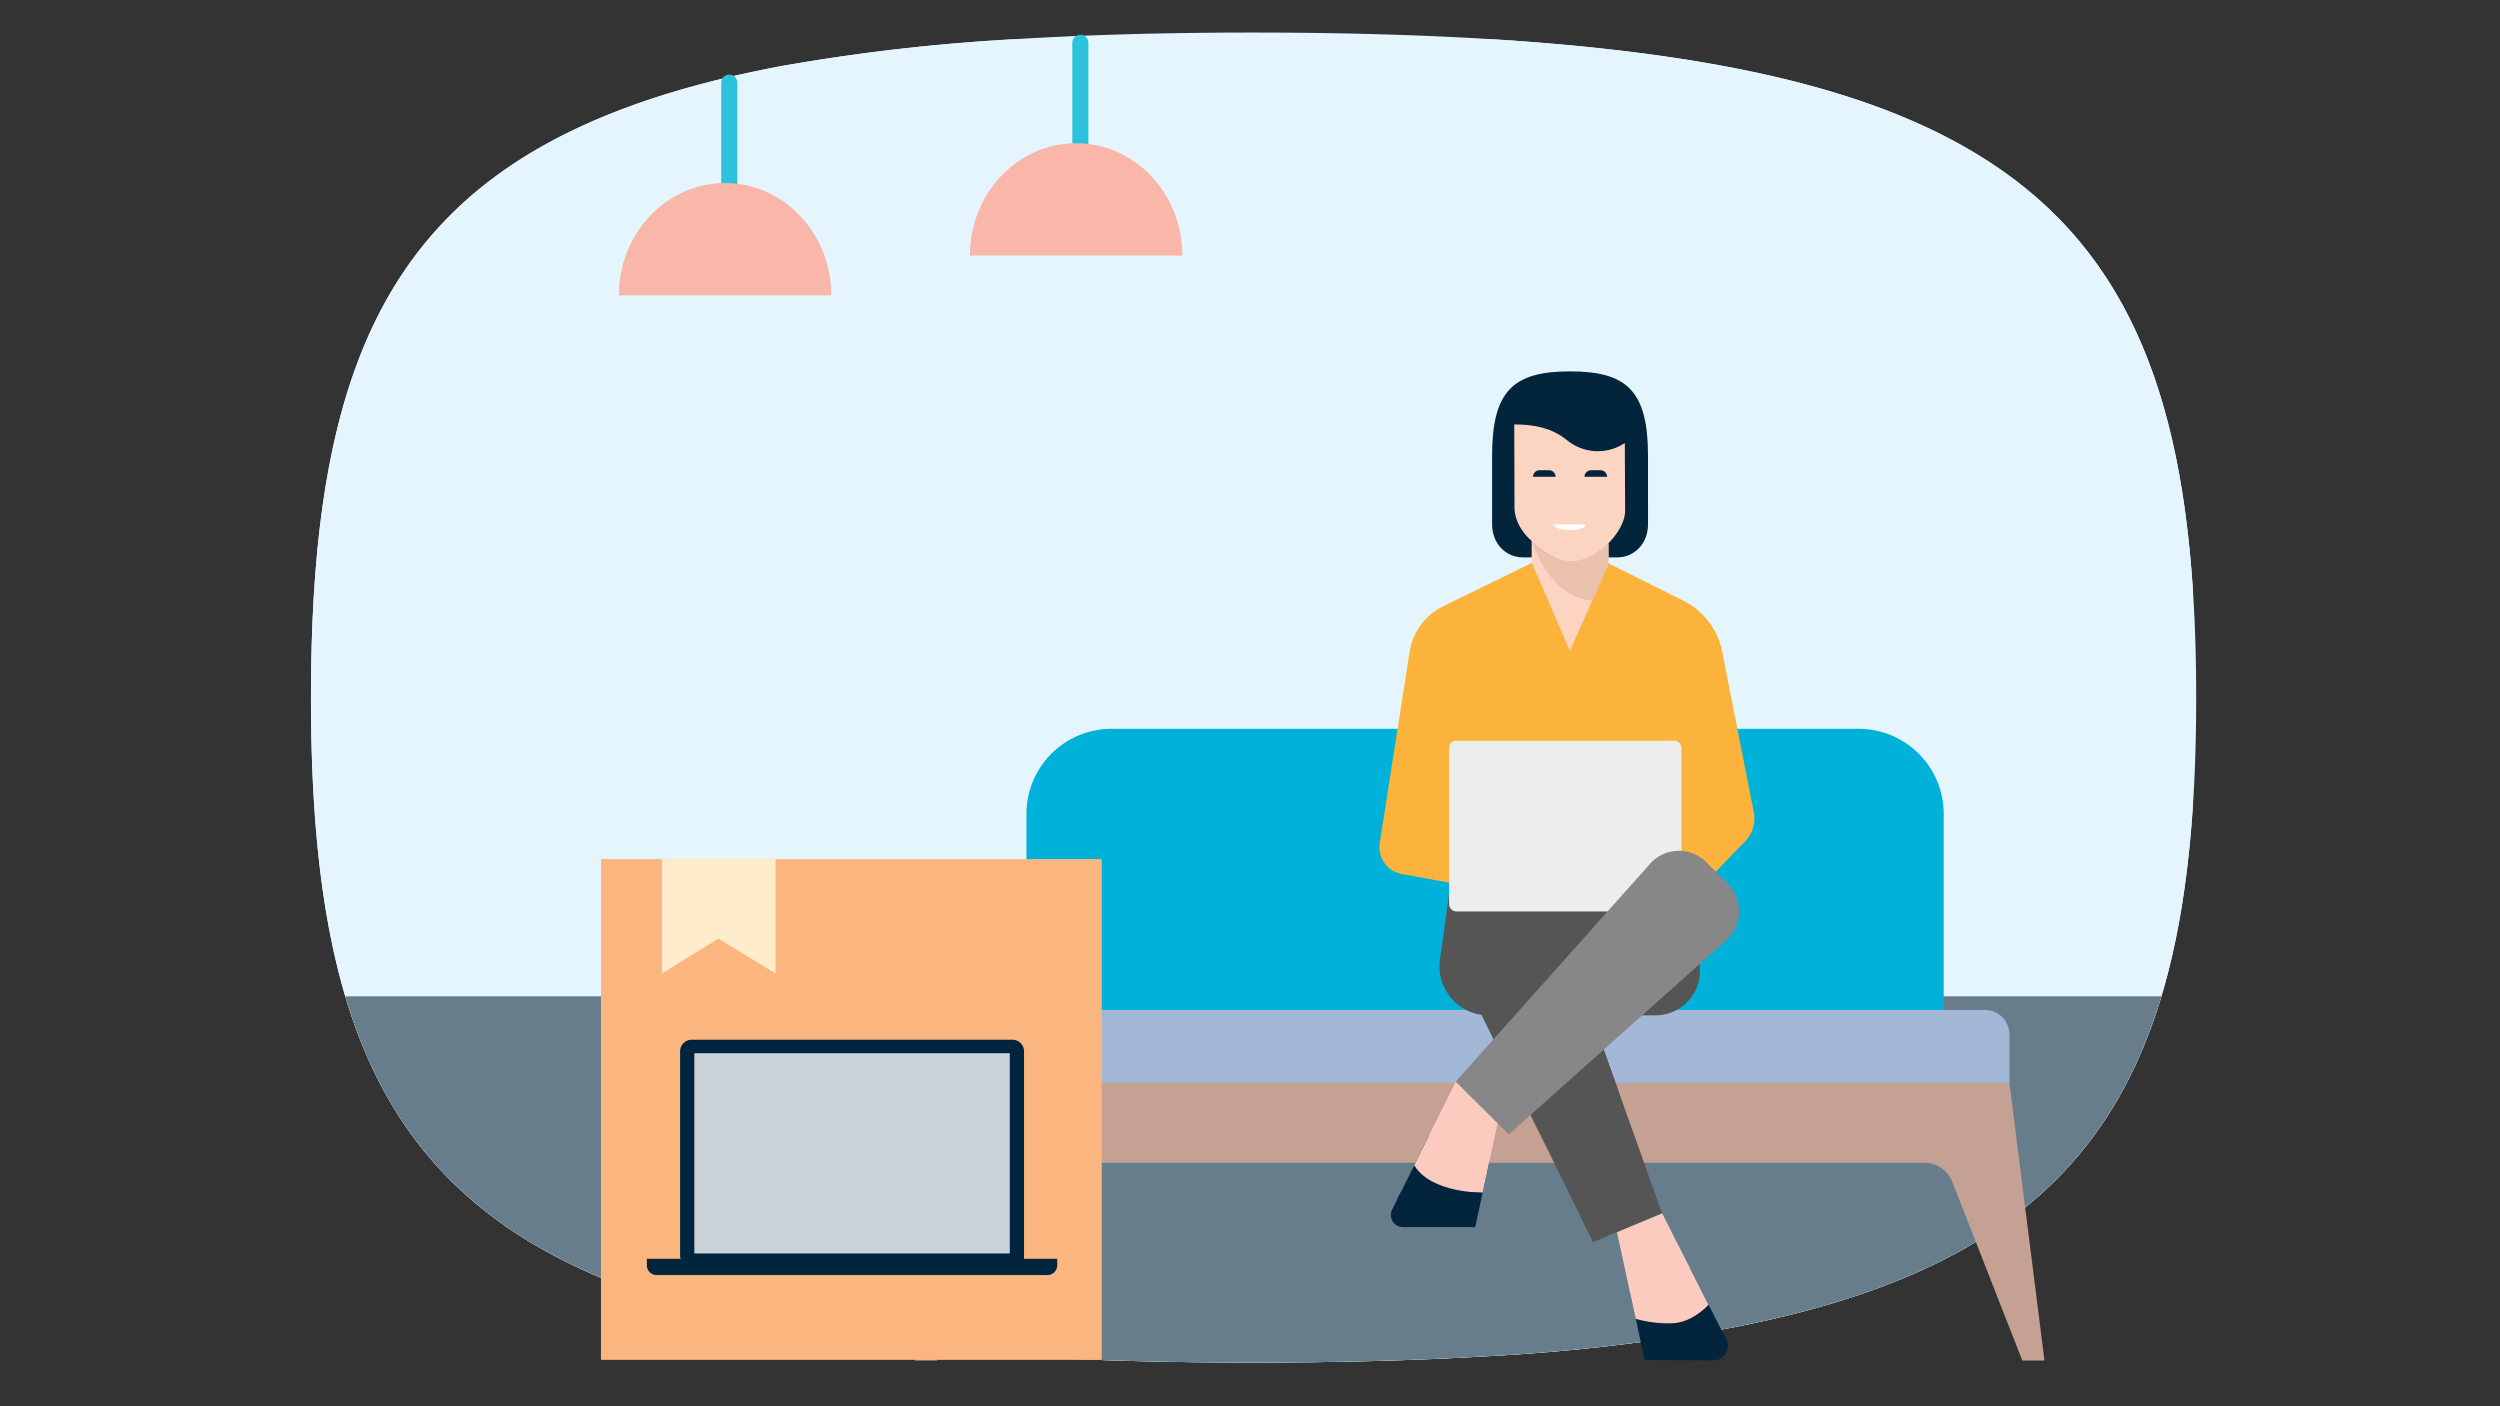
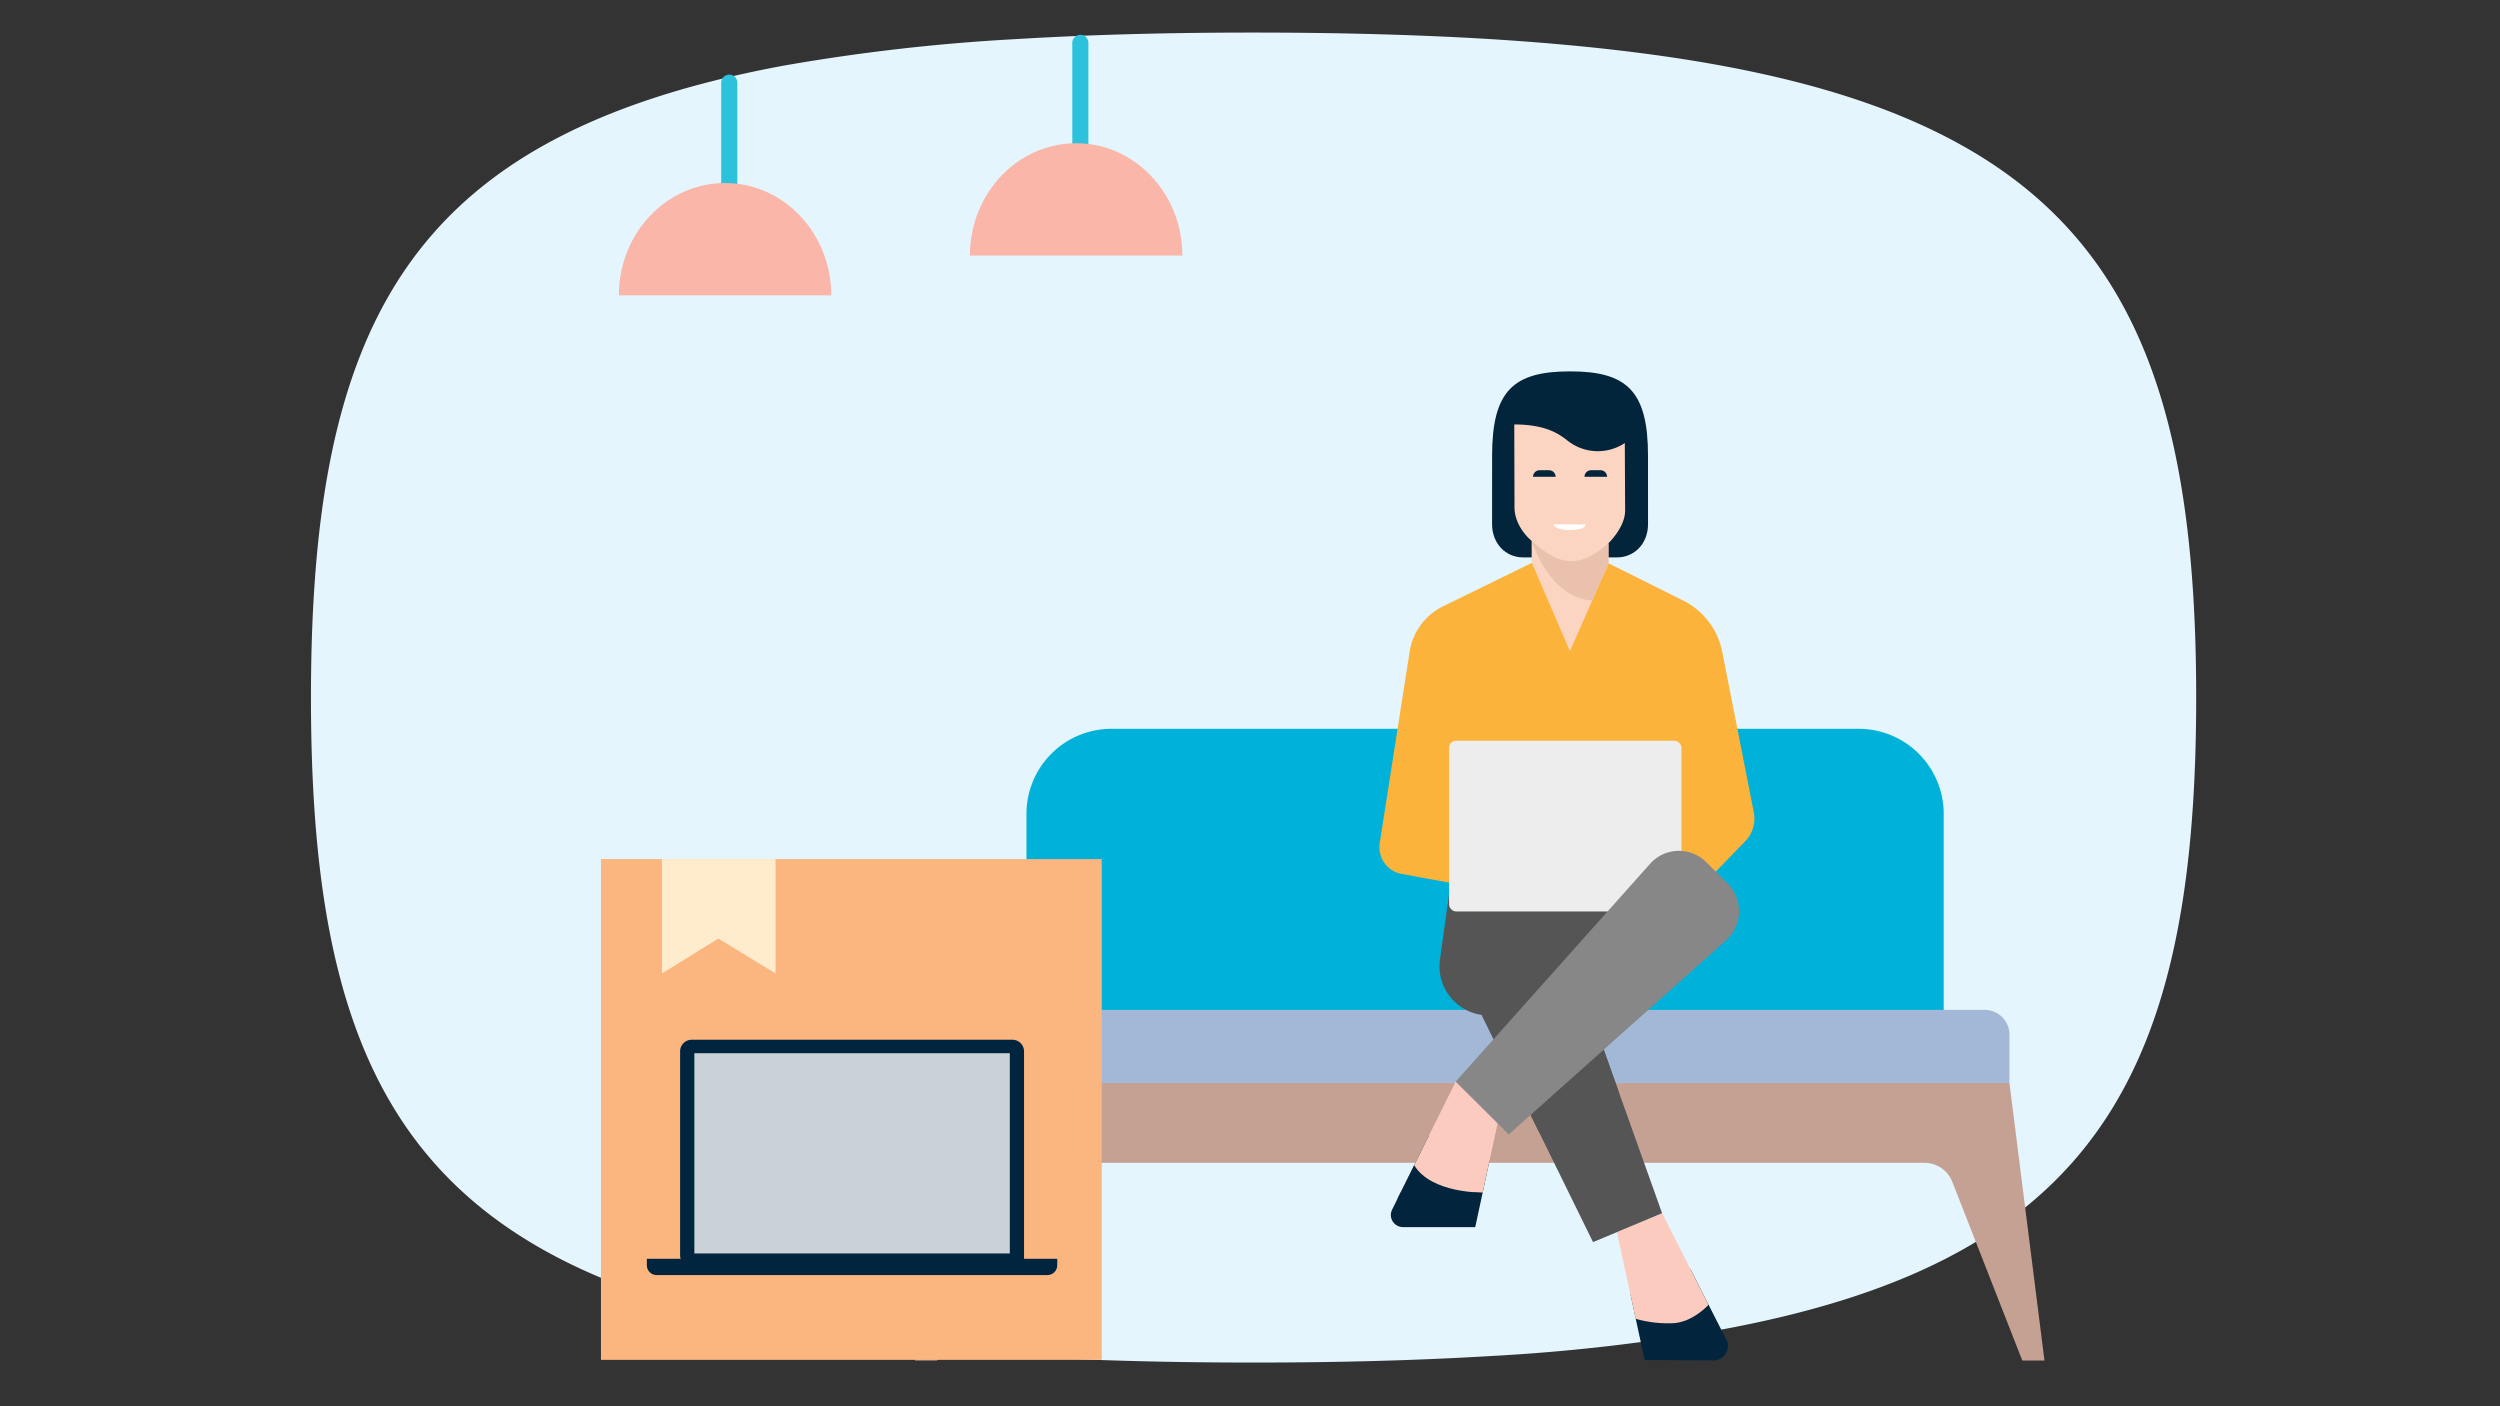
<svg xmlns="http://www.w3.org/2000/svg" id="The_Solution" data-name="The Solution" viewBox="0 0 720 405">
  <rect x="0" y="0" width="720" height="405" fill="#333333" stroke="none" />
  <defs>
    <style>.cls-1{fill:none;}.cls-2{clip-path:url(#clip-path);}.cls-3{fill:#e4f5fd;}.cls-4{clip-path:url(#clip-path-2);}.cls-5{fill:#677d8c;}.cls-6{fill:#2dc2dc;}.cls-7{fill:#f9b6a9;}.cls-8{fill:#00b2d9;}.cls-9{fill:#c5a193;}.cls-10{fill:#a2b8d6;}.cls-11{fill:#545554;}.cls-12{fill:#fcb33c;}.cls-13{fill:#02243c;}.cls-14{fill:#facbbe;}.cls-15{fill:#fbd5c2;}.cls-16{fill:#ededed;}.cls-17{fill:#878787;}.cls-18{fill:#03253c;}.cls-19{fill:#eac1ac;}.cls-20{fill:#fff;}.cls-21{fill:#fbb57f;}.cls-22{fill:#ffeccc;}.cls-23{fill:#01253e;}.cls-24{fill:#cad2d7;}</style>
    <clipPath id="clip-path">
      <rect class="cls-1" x="89.555" y="9.379" width="542.949" height="387.713" />
    </clipPath>
    <clipPath id="clip-path-2">
-       <path class="cls-1" d="M291.177,11.35a557.742,557.742,0,0,0-65.935,7.638C197.72,24.135,175.414,31.48,157.364,41.43c-51.749,28.55-67.809,78.655-67.809,159.5,0,80.849,16.06,130.884,67.809,159.502,17.981,9.954,40.355,17.297,67.877,22.372,19.834,3.708,42.349,6.248,67.877,7.758,20.589,1.233,43.17,1.853,67.875,1.853,24.709,0,47.222-.62,67.877-1.853a547.561,547.561,0,0,0,67.877-7.824c27.454-5.146,49.828-12.49,67.882-22.511,44.575-24.72,62.785-65.464,66.92-128.026V169.71C627.408,107.103,609.143,66.296,564.49,41.571,546.44,31.548,524.135,24.206,496.615,19.056c-19.352-3.613-41.249-6.122-66.014-7.706Z" />
-     </clipPath>
+       </clipPath>
  </defs>
  <rect class="cls-1" x="226.116" y="58.839" width="428.13" height="305.722" />
  <g class="cls-2">
    <path class="cls-3" d="M293.119,11.232a562.49,562.49,0,0,0-67.877,7.754c-27.522,5.15-49.828,12.492-67.877,22.445-51.749,28.55-67.807,78.653-67.807,159.5,0,80.849,16.058,130.882,67.807,159.502,17.981,9.952,40.355,17.295,67.877,22.374,19.834,3.708,42.347,6.244,67.877,7.754,20.589,1.237,43.17,1.855,67.875,1.855,24.709,0,47.22-.618,67.879-1.855a547.238,547.238,0,0,0,67.875-7.824c27.454-5.144,49.83-12.488,67.879-22.511,51.611-28.618,67.875-78.721,67.875-159.295,0-80.572-16.335-130.741-68.014-159.364-18.049-10.018-40.355-17.363-67.877-22.511-19.834-3.706-42.345-6.244-67.877-7.824-20.587-1.235-43.168-1.853-67.877-1.853-24.707,0-47.15.618-67.739,1.853" />
  </g>
  <g class="cls-4">
    <rect class="cls-3" x="47.16" y="-0.839" width="682.195" height="413.918" />
    <rect class="cls-5" x="95.629" y="286.94" width="536.876" height="131.432" />
  </g>
  <rect class="cls-1" x="89.555" y="9.379" width="542.949" height="387.713" />
  <rect class="cls-1" x="89.555" y="9.379" width="542.949" height="387.713" />
  <path class="cls-6" d="M212.345,23.785V62.881a2.166,2.166,0,0,1-2.159,2.159h-.314A2.168,2.168,0,0,1,207.71,62.881V23.806a2.289,2.289,0,0,1,1.405-2.119l.048-.02a2.299,2.299,0,0,1,3.182,2.119" />
  <path class="cls-7" d="M208.822,52.713c-16.89,0-30.582,14.477-30.582,32.337H239.404c0-17.859-13.693-32.337-30.582-32.337" />
  <rect class="cls-1" x="89.555" y="9.379" width="542.949" height="387.713" />
  <path class="cls-6" d="M313.453,12.326V51.421a2.164,2.164,0,0,1-2.159,2.159h-.314a2.164,2.164,0,0,1-2.159-2.159V12.346a2.287,2.287,0,0,1,1.403-2.119l.048-.02a2.299,2.299,0,0,1,3.182,2.119" />
  <path class="cls-7" d="M309.929,41.253c-16.89,0-30.582,14.477-30.582,32.337h61.164c0-17.859-13.693-32.337-30.582-32.337" />
  <rect class="cls-1" x="89.555" y="9.379" width="542.949" height="387.713" />
  <path class="cls-8" d="M295.621,293.71V234.399a24.5,24.5,0,0,1,24.501-24.501H535.284a24.501,24.501,0,0,1,24.501,24.501V293.71" />
  <path class="cls-9" d="M588.806,391.829h-6.387l-20.164-51.484a8.576,8.576,0,0,0-7.986-5.449H298.053a8.576,8.576,0,0,0-7.985,5.448l-20.169,51.484h-6.381L273.603,311.89H578.72Z" />
  <path class="cls-10" d="M273.603,311.89V297.979a7.14,7.14,0,0,1,7.14-7.14H571.581a7.14,7.14,0,0,1,7.14,7.14V311.89" />
  <path class="cls-11" d="M473.929,285.106,428.71,292.424a14.133,14.133,0,0,1-13.998-16.081l3.414-24.539h68.882Z" />
-   <path class="cls-11" d="M476.764,292.424H465.655l21.353-40.62,2.519,26.59A12.82,12.82,0,0,1,476.764,292.424Z" />
  <path class="cls-12" d="M463.151,162.185l21.617,10.781a21.002,21.002,0,0,1,11.233,14.74l9.096,46.236a9.38,9.38,0,0,1-2.471,8.342L488.16,257.196l-6.026-5.683-55.813,1.487-.559,2.76-22.203-4.09a7.791,7.791,0,0,1-6.193-8.846l8.605-55.122a17.597,17.597,0,0,1,9.65-13.091l25.388-12.427" />
  <path class="cls-13" d="M424.865,353.409H404.063a3.495,3.495,0,0,1-3.13-5.051l10.58-21.28,17.454,7.31Z" />
  <polygon class="cls-14" points="432.863 316.417 427.002 343.453 403.389 343.453 419.233 311.518 432.863 316.417" />
  <path class="cls-13" d="M473.659,391.683l19.805.109a4.128,4.128,0,0,0,3.703-5.999l-10.284-20.23-17.299,7.245Z" />
  <polygon class="cls-14" points="465.687 354.837 471.077 379.816 492.056 375.765 478.677 349.397 465.687 354.837" />
  <polygon class="cls-11" points="458.793 357.725 478.677 349.397 446.451 259.131 416.547 271.655 458.793 357.725" />
  <rect class="cls-11" x="433.79" y="231.672" width="17.269" height="33.501" rx="2.53" transform="translate(193.747 -193.858) rotate(31.338)" />
  <polyline class="cls-11" points="461.864 302.304 440.815 321.097 443.14 325.835 466.359 314.895" />
  <path class="cls-14" d="M471.077,379.816a33.846,33.846,0,0,0,10.992,1.252c5.654-.404,9.988-5.303,9.988-5.303L472.618,372.83Z" />
  <path class="cls-13" d="M427.002,343.453s-14.743.308-19.715-7.857l-4.829,9.694Z" />
  <path class="cls-15" d="M428.899,240.262l14.763,2.199a5.28,5.28,0,0,1,2.448,1.042l6.299,4.86a2.972,2.972,0,0,1,.492,4.226l-4.769,5.875a4.419,4.419,0,0,1-4.909,1.38l-17.061-6.057Z" />
  <rect class="cls-16" x="417.329" y="213.338" width="66.924" height="49.158" rx="2" />
  <path class="cls-17" d="M434.524,326.714l-15.291-15.196,56.013-62.769a11.106,11.106,0,0,1,16.115-.483l6.138,6.1a11.35,11.35,0,0,1-.442,16.517Z" />
  <path class="cls-18" d="M465.759,160.525c4.968,0,8.873-4.013,8.873-9.537,0-5.776-.004-16.388-.004-19.672,0-18.67-6.008-24.363-22.452-24.363s-22.452,5.693-22.452,24.363c0,3.284-.004,13.896-.004,19.672,0,5.523,3.905,9.537,8.873,9.537Z" />
  <path class="cls-15" d="M436.111,122.246l.066,23.827c0,5.802,4.939,9.694,4.939,9.694v6.191l11.026,25.575,11.094-25.169v-5.922s4.801-4.567,4.801-9.401c0-1.243-.093-19.455-.093-19.455h.011a14.024,14.024,0,0,1-16.637-.791c-2.85-2.274-6.877-4.55-15.207-4.55" />
  <path class="cls-18" d="M441.512,137.316a1.891,1.891,0,0,1,1.891-1.89h2.721a1.892,1.892,0,0,1,1.891,1.89" />
  <path class="cls-18" d="M456.337,137.316a1.891,1.891,0,0,1,1.891-1.89h2.721a1.892,1.892,0,0,1,1.891,1.89" />
  <path class="cls-19" d="M463.236,156.442v5.922L458.574,172.94c-12.486-.689-17.458-17.172-17.458-17.172,7.141,6.342,12.981,8.845,22.12.674" />
  <path class="cls-20" d="M456.641,151.028h-9.133c0,2.125,9.133,2.243,9.133,0" />
  <path class="cls-21" d="M173.077,247.417H317.3V391.64H173.077Z" />
  <path class="cls-22" d="M190.623,280.37l16.263-10.057L223.362,280.37V247.417H190.623Z" />
  <path class="cls-23" d="M199.221,299.444h92.352a3.35,3.35,0,0,1,3.35,3.35h0V362.894a1.976,1.976,0,0,1-1.976,1.976H199.221a3.35,3.35,0,0,1-3.35-3.35V302.779A3.35,3.35,0,0,1,199.221,299.444Z" />
  <path class="cls-24" d="M199.973,303.325h90.85v57.67H199.973Z" />
  <path class="cls-23" d="M186.292,362.526H304.483v1.871A2.823,2.823,0,0,1,301.66,367.22H189.115a2.823,2.823,0,0,1-2.823-2.823v-1.871Z" />
</svg>